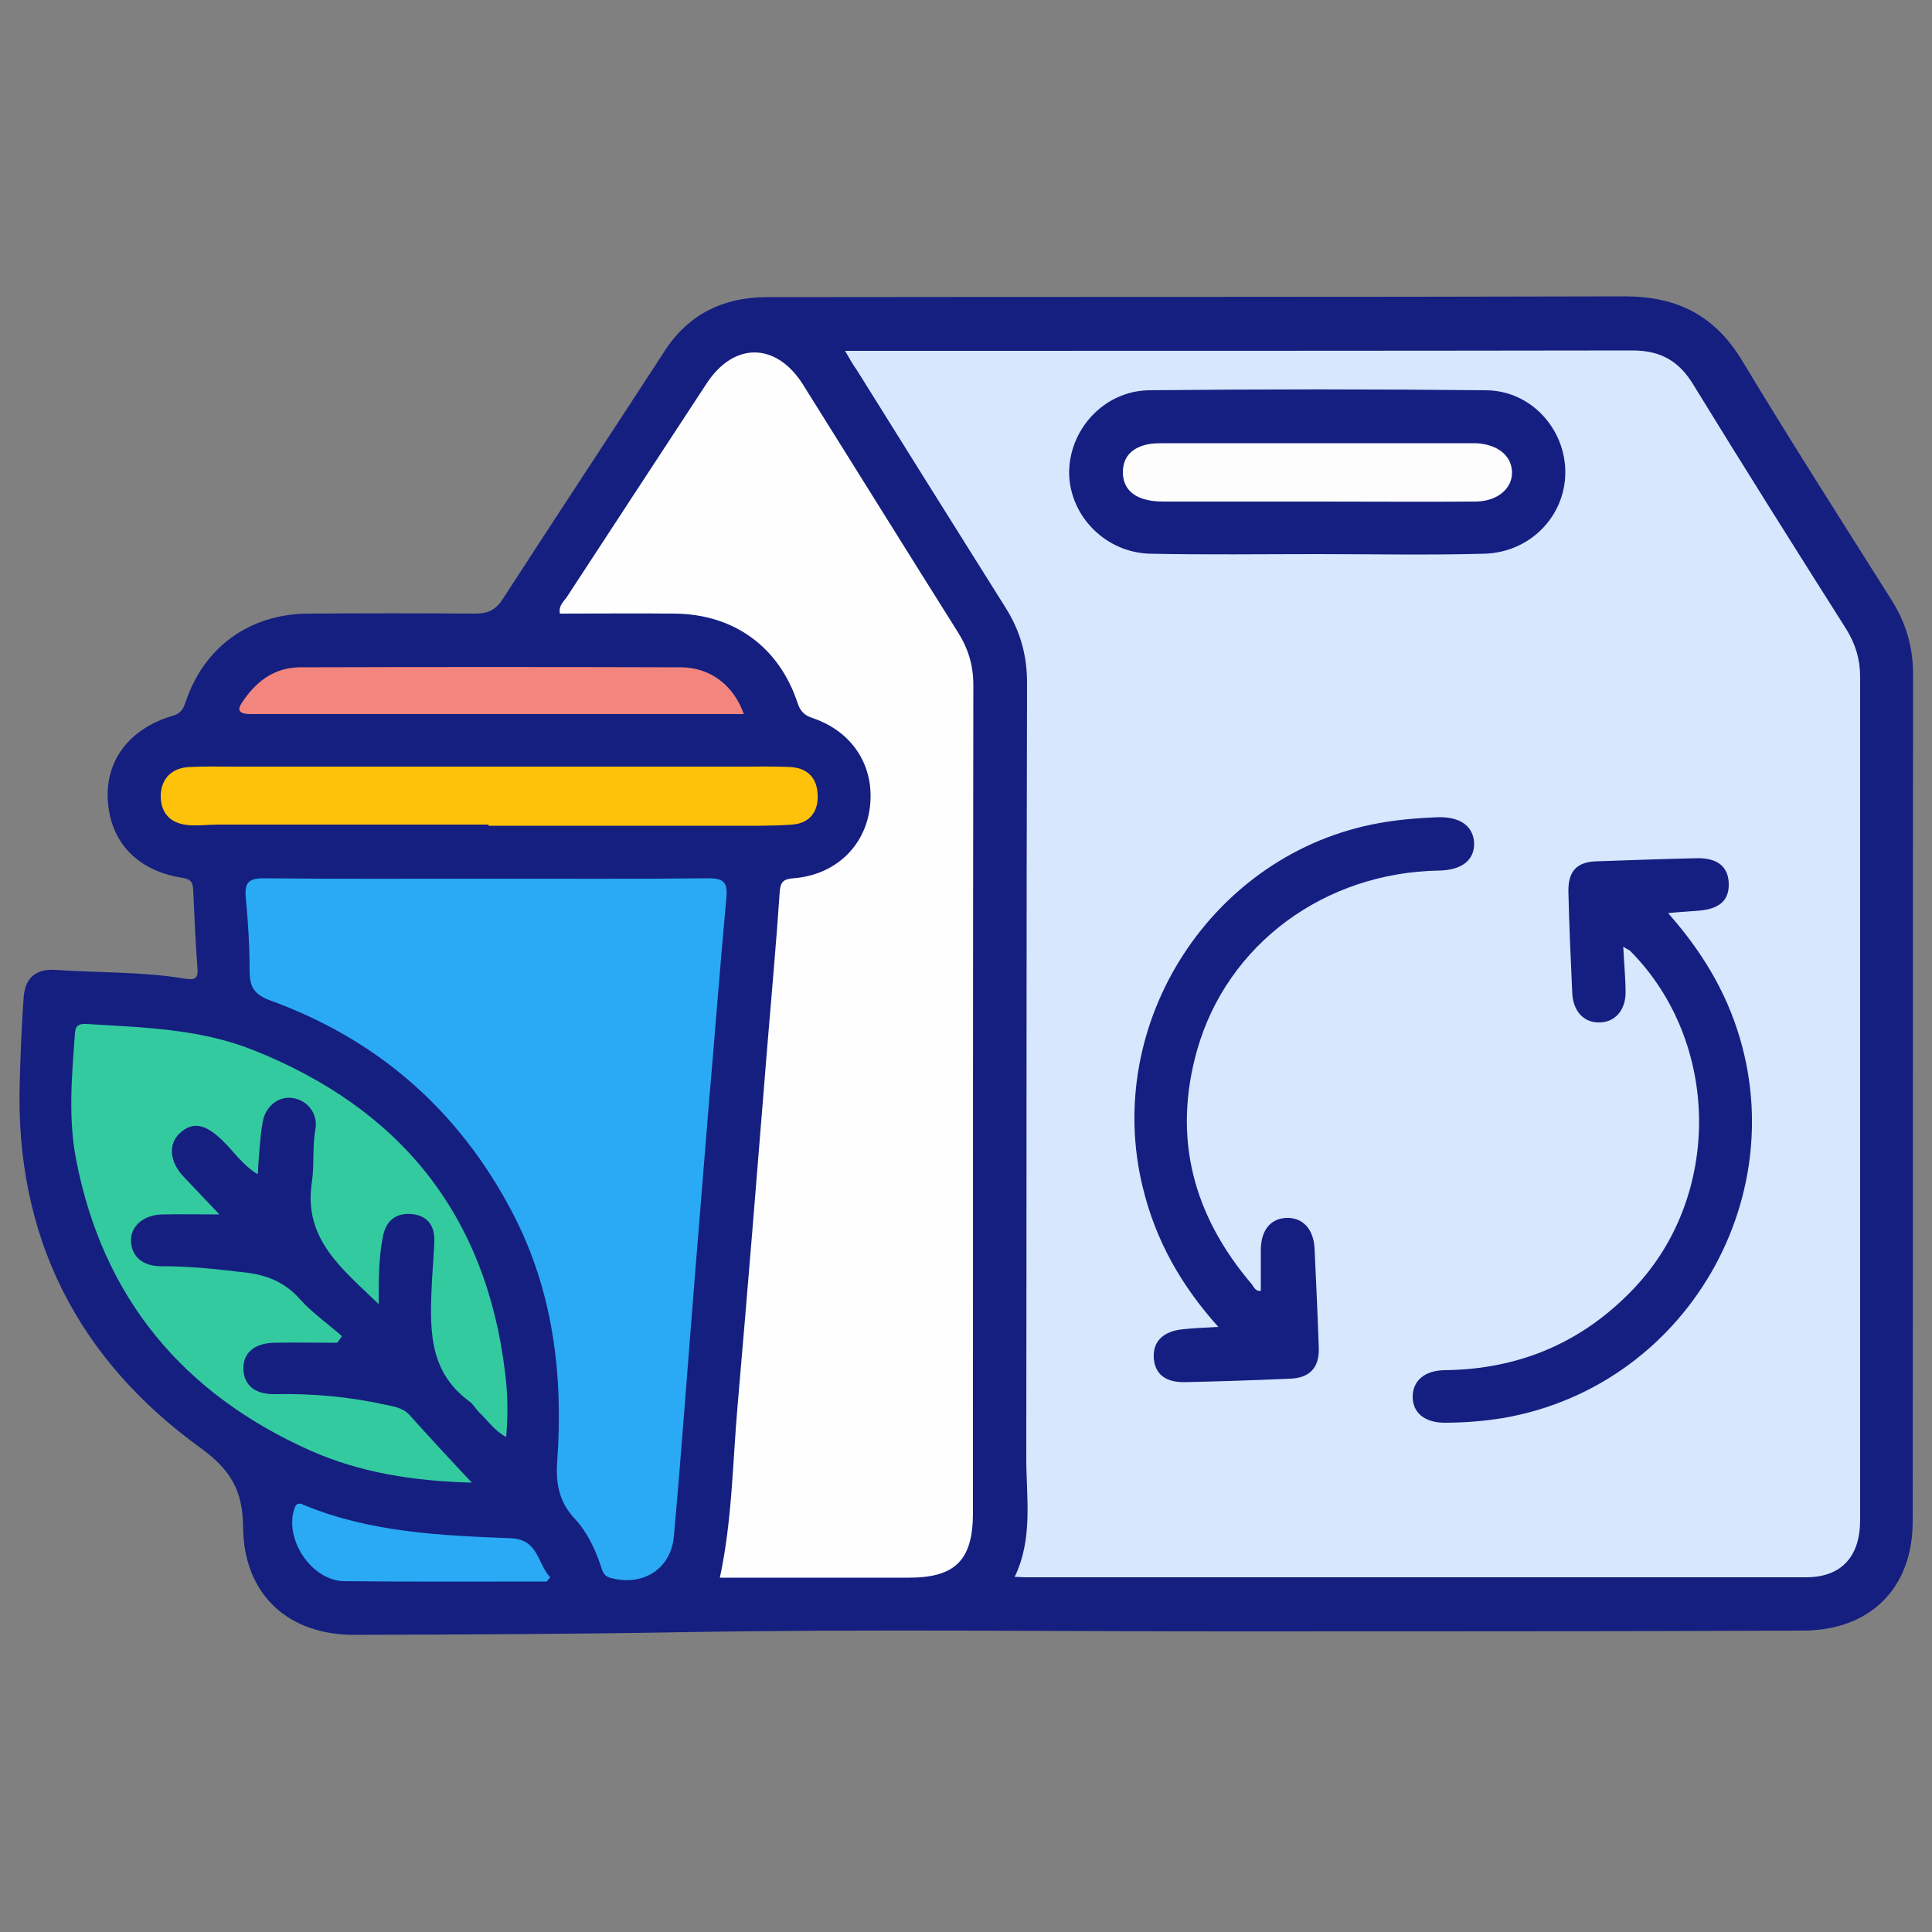
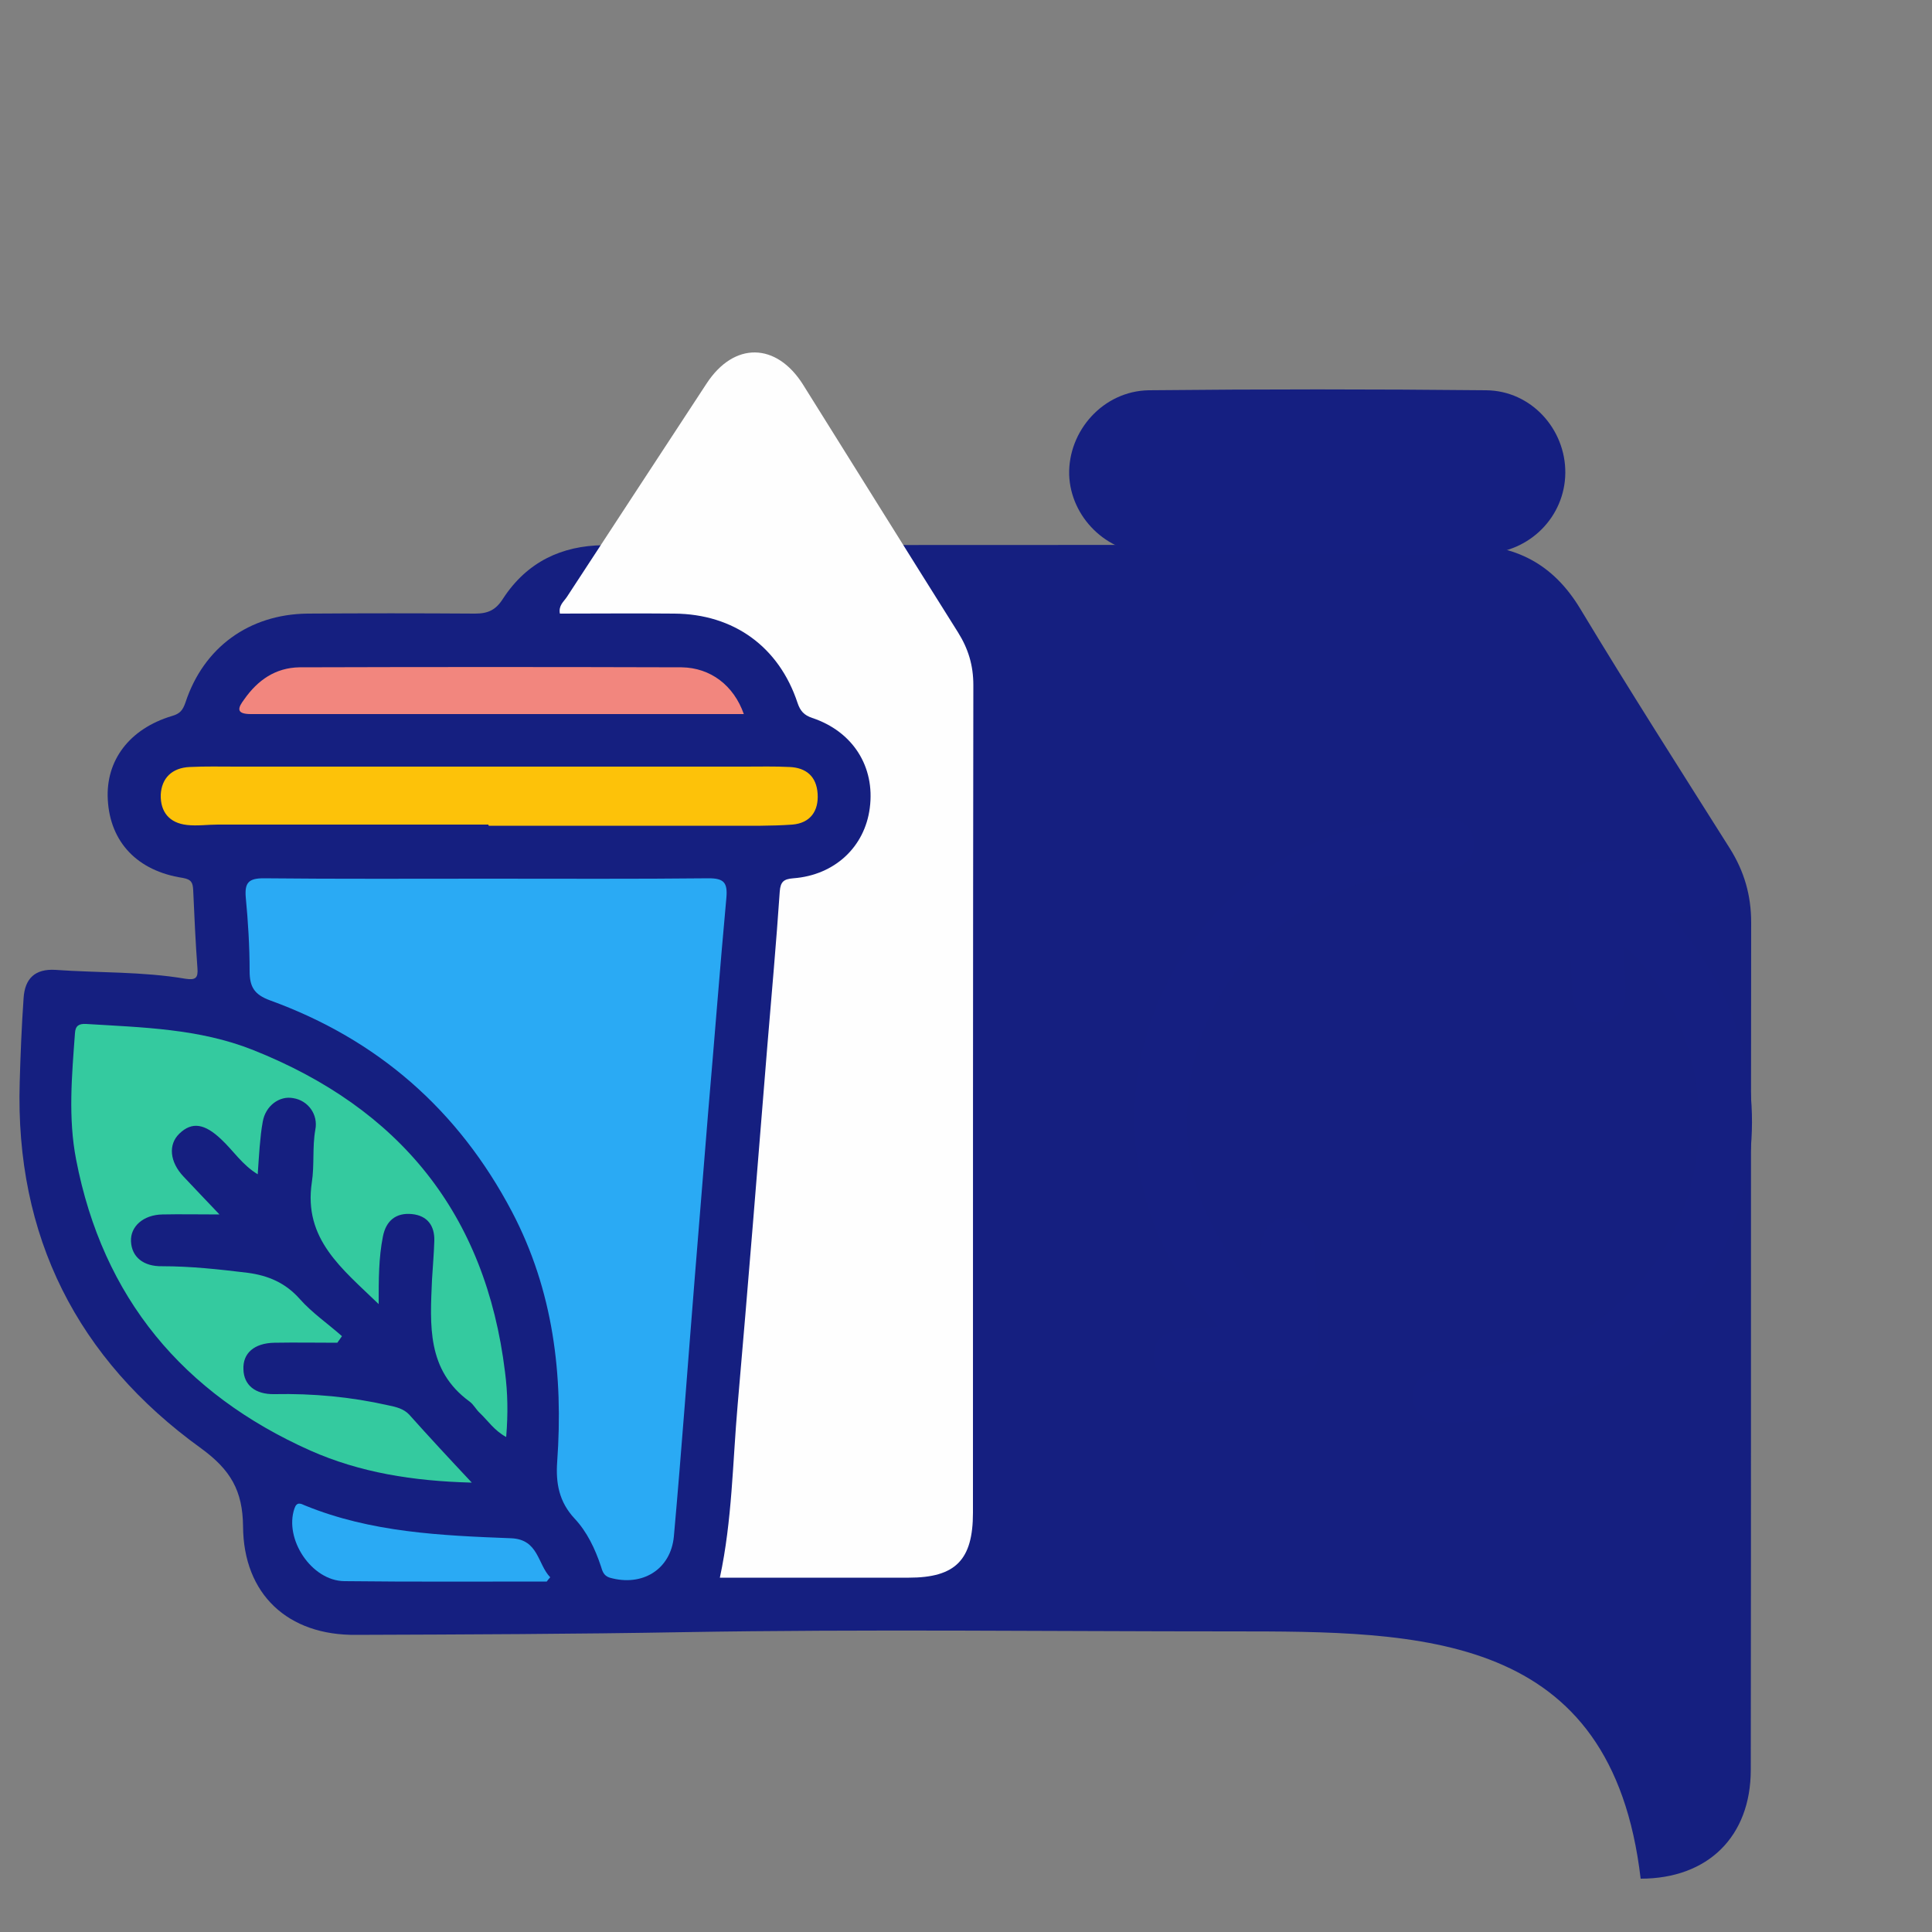
<svg xmlns="http://www.w3.org/2000/svg" id="Layer_1" x="0px" y="0px" viewBox="0 0 500 500" style="enable-background:new 0 0 500 500;" xml:space="preserve">
  <rect x="0" y="0" width="500" height="500" fill="#808080" stroke="none" />
  <style type="text/css">	.st0{fill:#151F80;}	.st1{fill:#D6E7FE;}	.st2{fill:#FEFEFE;}	.st3{fill:#2AAAF4;}	.st4{fill:#34CA9F;}	.st5{fill:#FDC209;}	.st6{fill:#F2867E;}	.st7{fill:#151F81;}	.st8{fill:#FDFDFE;}</style>
  <g>
-     <path class="st0" d="M318.6,422.2c-47.2,0-94.5-0.6-141.7,0.2c-28.2,0.5-56.5,0.6-84.7,0.7C74.5,423.3,63,412.6,62.9,395  c-0.1-9.2-3.2-14.6-10.9-20.2C20,351.7,3.9,320,5.1,280.1c0.2-7.2,0.5-14.5,1-21.7c0.3-5.2,3-7.7,8.2-7.4  c11.2,0.8,22.5,0.4,33.7,2.3c2.6,0.4,3.3-0.2,3.1-2.7c-0.5-6.7-0.8-13.4-1.1-20.2c-0.1-1.9-0.4-2.8-2.7-3.2  c-11.8-1.8-18.8-9.3-19.4-20.2c-0.6-10.2,5.6-18.4,16.6-21.7c2.1-0.6,2.8-1.5,3.5-3.5c4.7-14.3,16.5-22.8,31.5-23  c14.5-0.1,28.9-0.1,43.4,0c3.4,0,5.4-0.9,7.3-3.9c13.9-21.5,28-42.8,41.9-64.2c6.2-9.5,15.2-13.7,26-13.8  c74.1-0.1,148.3,0,222.4-0.2c13.5,0,23.3,4.9,30.4,16.7c12.6,20.9,25.7,41.4,38.7,62c3.7,5.9,5.5,12.1,5.5,19.1  c-0.1,73.1,0,146.2-0.1,219.3c0,17.3-11.1,28.2-28.5,28.2C417.1,422.2,367.9,422.2,318.6,422.2z" />
-     <path class="st1" d="M218.7,90.8c2.4,0,4,0,5.6,0c66.1,0,132.1,0,198.2-0.1c7.2,0,12,2.7,15.7,8.8c13,21.2,26.3,42.3,39.6,63.3  c2.4,3.9,3.6,7.8,3.6,12.3c0,72.8,0,145.5,0,218.3c0,9.5-4.9,14.8-14,14.8c-67.4,0-134.8,0-202.2,0c-0.7,0-1.3-0.1-2.6-0.1  c4.8-10,3-20.5,3-30.8c0.1-66.9,0-133.7,0.2-200.6c0-7.2-1.8-13.5-5.6-19.5c-12.9-20.5-25.7-41-38.5-61.5  C220.7,94.3,219.9,92.9,218.7,90.8z" />
+     <path class="st0" d="M318.6,422.2c-47.2,0-94.5-0.6-141.7,0.2c-28.2,0.5-56.5,0.6-84.7,0.7C74.5,423.3,63,412.6,62.9,395  c-0.1-9.2-3.2-14.6-10.9-20.2C20,351.7,3.9,320,5.1,280.1c0.2-7.2,0.5-14.5,1-21.7c0.3-5.2,3-7.7,8.2-7.4  c11.2,0.8,22.5,0.4,33.7,2.3c2.6,0.4,3.3-0.2,3.1-2.7c-0.5-6.7-0.8-13.4-1.1-20.2c-0.1-1.9-0.4-2.8-2.7-3.2  c-11.8-1.8-18.8-9.3-19.4-20.2c-0.6-10.2,5.6-18.4,16.6-21.7c2.1-0.6,2.8-1.5,3.5-3.5c4.7-14.3,16.5-22.8,31.5-23  c14.5-0.1,28.9-0.1,43.4,0c3.4,0,5.4-0.9,7.3-3.9c6.2-9.5,15.2-13.7,26-13.8  c74.1-0.1,148.3,0,222.4-0.2c13.5,0,23.3,4.9,30.4,16.7c12.6,20.9,25.7,41.4,38.7,62c3.7,5.9,5.5,12.1,5.5,19.1  c-0.1,73.1,0,146.2-0.1,219.3c0,17.3-11.1,28.2-28.5,28.2C417.1,422.2,367.9,422.2,318.6,422.2z" />
    <path class="st2" d="M186.3,408.3c3.2-14.9,3.3-29.9,4.6-44.7c2.7-31,5.2-62.1,7.7-93.1c1.1-13.3,2.3-26.5,3.2-39.8  c0.2-2.5,1-3.2,3.5-3.4c10.7-0.8,18.5-8.1,19.8-18.2c1.4-10.7-4.4-19.8-14.9-23.3c-2.1-0.7-3.1-1.8-3.8-3.9  c-4.8-14.5-16.5-23-31.9-23.1c-9.9-0.1-19.7,0-29.6,0c-0.4-2.1,1-3.1,1.8-4.3c12-18.4,24.1-36.8,36.2-55.3  c7.1-10.8,18-10.6,24.9,0.3c13.4,21.4,26.7,42.8,40.1,64.1c2.7,4.3,4,8.6,4,13.7c-0.1,71.4-0.1,142.8-0.1,214.2  c0,12.2-4.5,16.8-16.6,16.8C218.9,408.3,202.6,408.3,186.3,408.3z" />
    <path class="st3" d="M126.4,227.4c19,0,38,0.1,57-0.1c3.9,0,4.9,1.1,4.6,4.9c-1.7,18.4-3.1,36.9-4.7,55.3  c-1.2,14.4-2.3,28.8-3.5,43.2c-1.8,22.3-3.4,44.6-5.4,66.9c-0.8,8.6-8.2,13.1-16.6,10.7c-1.6-0.5-1.9-1.7-2.3-3  c-1.5-4.5-3.6-8.9-6.8-12.3c-4-4.3-4.9-9.1-4.5-14.7c1.6-22.5-1-44.3-11.7-64.7c-13.9-26.4-34.8-44.6-62.6-54.7  c-4.1-1.5-5.3-3.5-5.3-7.6c0-6.4-0.4-12.8-1-19.1c-0.3-3.7,0.7-4.9,4.6-4.9C87.7,227.5,107.1,227.4,126.4,227.4z" />
    <path class="st4" d="M122.1,383.7c-15.3-0.4-28.9-2.6-41.8-8.3c-32.9-14.7-53.7-39.5-60.6-75.3c-2.1-10.8-1.1-21.8-0.3-32.7  c0.1-2,1.1-2.5,2.9-2.4c14.6,0.9,29.2,1.2,43.1,6.7c38,15.1,60.3,42.4,65.3,83.4c0.7,5.4,0.8,10.7,0.3,16.8  c-3.1-1.7-4.7-4.2-6.8-6.2c-1-0.9-1.6-2.2-2.7-3c-11.1-8.1-10.2-19.8-9.7-31.5c0.2-3.4,0.5-6.7,0.6-10.1c0.1-3.9-1.8-6.5-5.8-6.9  c-4.1-0.4-6.7,1.7-7.5,5.8C98,325.5,98,331,98,337.5c-9.5-9.2-19.5-16.8-17.3-31.5c0.7-4.5,0.1-9.1,0.9-13.6c0.8-4-1.9-7.6-5.7-8.2  c-3.6-0.7-7.2,2-7.9,6.1c-0.4,2.1-0.6,4.3-0.8,6.5c-0.2,2.2-0.3,4.4-0.5,7.1c-4-2.4-6.3-6.1-9.4-9c-4.3-4.1-7.6-4.7-10.9-1.5  c-2.9,2.8-2.5,7.3,1.1,11.1c2.8,3,5.7,6,9.3,9.8c-5.6,0-10.2-0.1-14.8,0c-4.9,0.1-8.3,3.1-8.1,7c0.2,4,3.2,6.5,8.1,6.4  c7.4,0,14.7,0.8,22.1,1.7c5.3,0.7,9.8,2.6,13.5,6.8c3.2,3.6,7.3,6.4,10.9,9.6c-0.4,0.6-0.8,1.1-1.2,1.7c-5.4,0-10.9-0.1-16.3,0  c-5.2,0.1-8.2,2.7-8,6.9c0.1,4,3,6.5,8,6.4c10-0.2,19.8,0.7,29.5,2.9c2,0.4,4,0.9,5.4,2.4C110.9,371.7,116,377.2,122.1,383.7z" />
    <path class="st5" d="M126.4,213.4c-23.3,0-46.7,0-70,0c-2.7,0-5.4,0.4-8,0.1c-4.6-0.5-6.9-3.4-6.8-7.8c0.2-4.3,2.9-7,7.5-7.2  c4-0.2,8-0.1,12.1-0.1c43.9,0,87.7,0,131.6,0c3.9,0,7.7-0.1,11.6,0.1c4.2,0.2,6.9,2.4,7.2,6.9c0.3,4.5-1.9,7.6-6.5,8  c-5.5,0.4-11,0.3-16.6,0.3c-20.7,0-41.3,0-62,0C126.4,213.6,126.4,213.5,126.4,213.4z" />
    <path class="st6" d="M192.5,184.8c-42.8,0-85.2,0-127.6,0c-4.1,0-3.2-1.8-1.7-3.8c3.5-5,8.1-8.2,14.3-8.3c33-0.1,65.9-0.1,98.9,0  C183.9,172.8,189.9,177.4,192.5,184.8z" />
    <path class="st3" d="M141.5,409.3c-17.5,0-34.9,0.1-52.4-0.1c-8.5-0.1-15.6-10.9-12.9-18.8c0.6-1.8,1.6-1.3,2.7-0.8  c17.1,7,35.2,7.8,53.4,8.5c7.1,0.3,6.8,6.7,10.1,10.1C142,408.6,141.8,408.9,141.5,409.3z" />
    <path class="st7" d="M340.7,143.4c-14.3,0-28.6,0.2-42.9-0.1c-11.5-0.2-20.7-9.5-21.1-20.4c-0.3-11.4,8.8-21.7,20.6-21.9  c29.1-0.3,58.2-0.3,87.3,0c11.7,0.1,20.6,10.1,20.5,21.4c-0.1,11.3-9.2,20.6-21,20.9C369.6,143.7,355.1,143.4,340.7,143.4z" />
    <path class="st7" d="M326.3,334.1c0-3.6,0-7.3,0-10.9c0.1-4.8,2.5-7.8,6.5-8c4.2-0.2,7.1,2.7,7.4,7.8c0.4,8.6,0.8,17.1,1.1,25.7  c0.2,5.2-2.3,7.9-7.4,8.1c-9.1,0.4-18.1,0.7-27.2,0.9c-5.1,0.1-7.8-2.1-8.1-6.2c-0.3-4.3,2.4-7,7.6-7.5c2.8-0.3,5.6-0.4,9.1-0.6  c-9.7-10.8-16.2-22.4-19.5-35.9c-10.6-42.8,18-86.8,61.2-94.5c5-0.9,10-1.3,15-1.5c5.9-0.2,9.3,2.3,9.5,6.7c0.1,4.4-3.2,7-9.1,7.1  c-29.6,0.5-54.8,19-62.6,46.5c-6.4,22.7-1,42.8,14.2,60.6C324.5,333.1,324.9,334.2,326.3,334.1z" />
    <path class="st7" d="M420.1,245c0.2,4.5,0.6,8.2,0.6,11.8c0,4.7-2.8,7.8-6.8,7.8c-4,0.1-6.8-2.9-7-7.6c-0.4-8.7-0.8-17.5-1-26.2  c-0.1-5.4,2.2-7.8,7.5-7.9c8.6-0.3,17.1-0.6,25.7-0.8c5.4-0.1,8.2,2.2,8.3,6.6c0.1,4.4-2.5,6.6-8,7c-2.3,0.2-4.6,0.3-7.7,0.6  c6.6,7.5,11.7,15.1,15.4,23.6c19.8,45.9-9,98.7-58.2,107.1c-5,0.8-10,1.2-15,1.2c-5.2,0-8.3-2.6-8.3-6.7c0-4.1,3-6.8,8.2-6.9  c19.3-0.2,35.7-7.1,49-21.1c22.9-24,22.5-63.8-0.9-87.4C421.6,245.8,421.1,245.7,420.1,245z" />
-     <path class="st8" d="M341.3,129.8c-13.1,0-26.2,0-39.3,0c-1.7,0-3.4,0-5-0.4c-3.8-0.8-6.4-3.1-6.4-7.2c0-4.4,2.9-6.6,6.9-7.3  c1.3-0.2,2.7-0.2,4-0.2c26.2,0,52.4,0,78.5,0c0.7,0,1.3,0,2,0c5.5,0.3,9.1,3.1,9.3,7.3c0.2,4.3-3.6,7.7-9.3,7.8  C368.5,129.9,354.9,129.8,341.3,129.8z" />
  </g>
</svg>